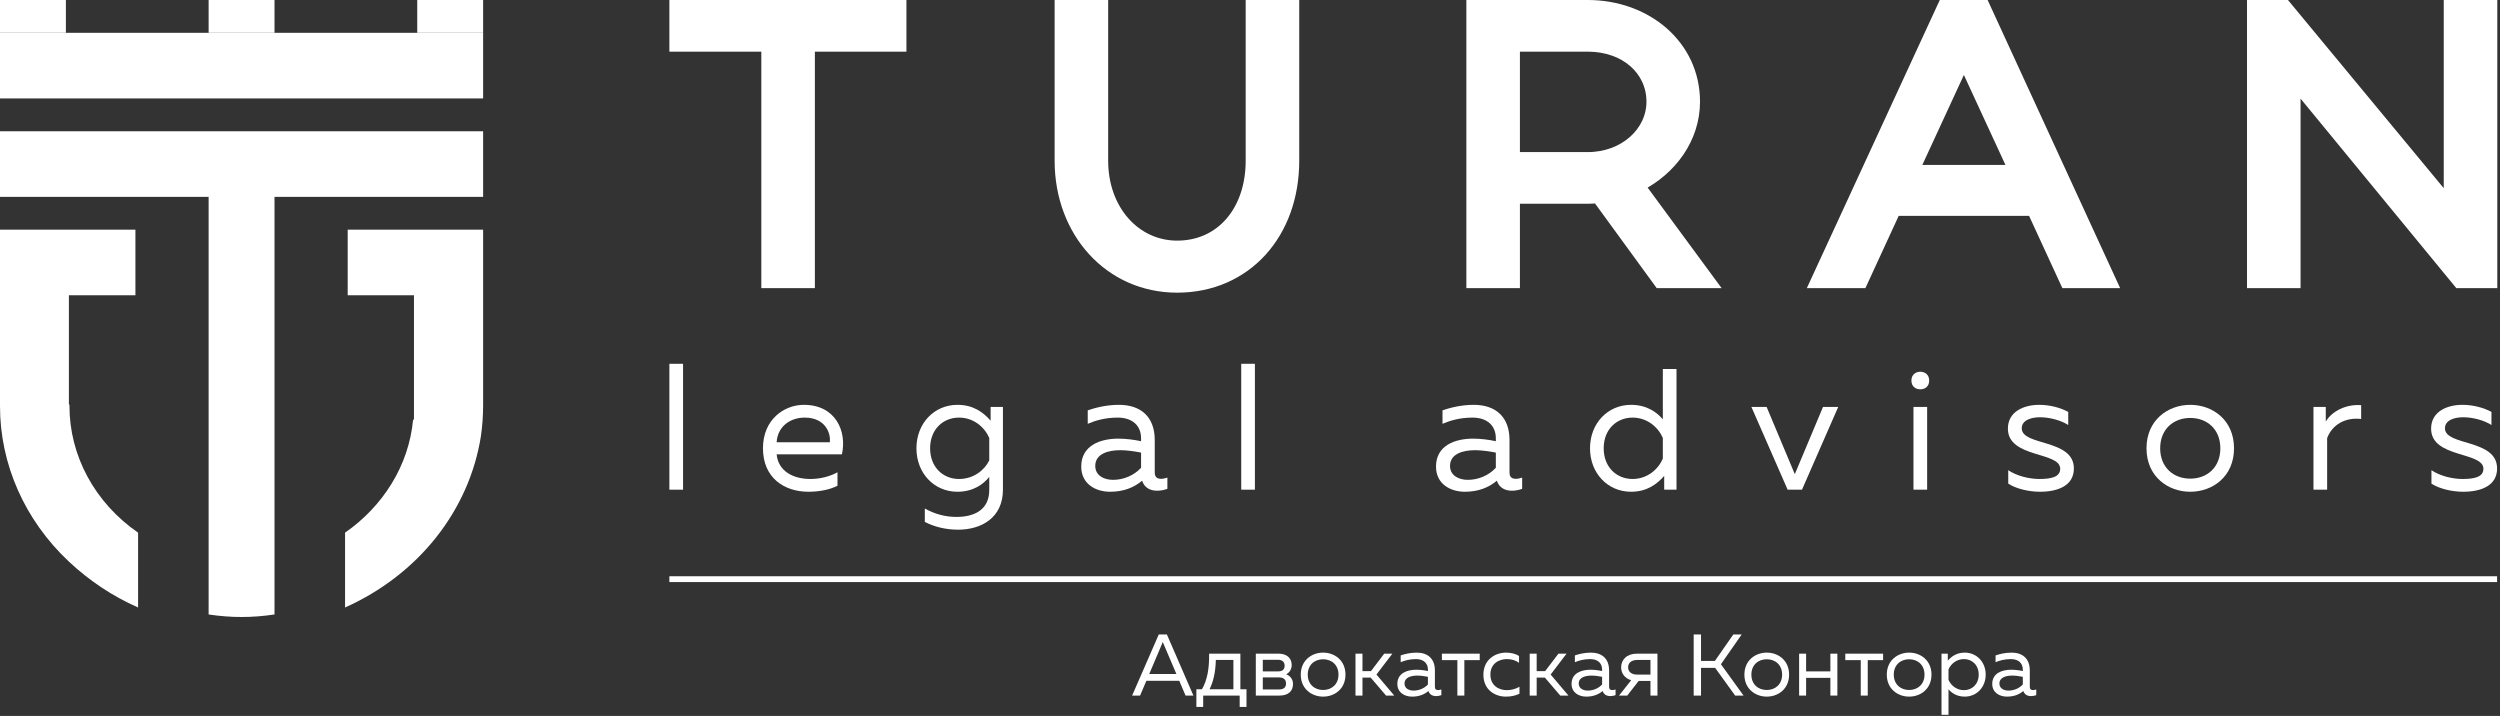
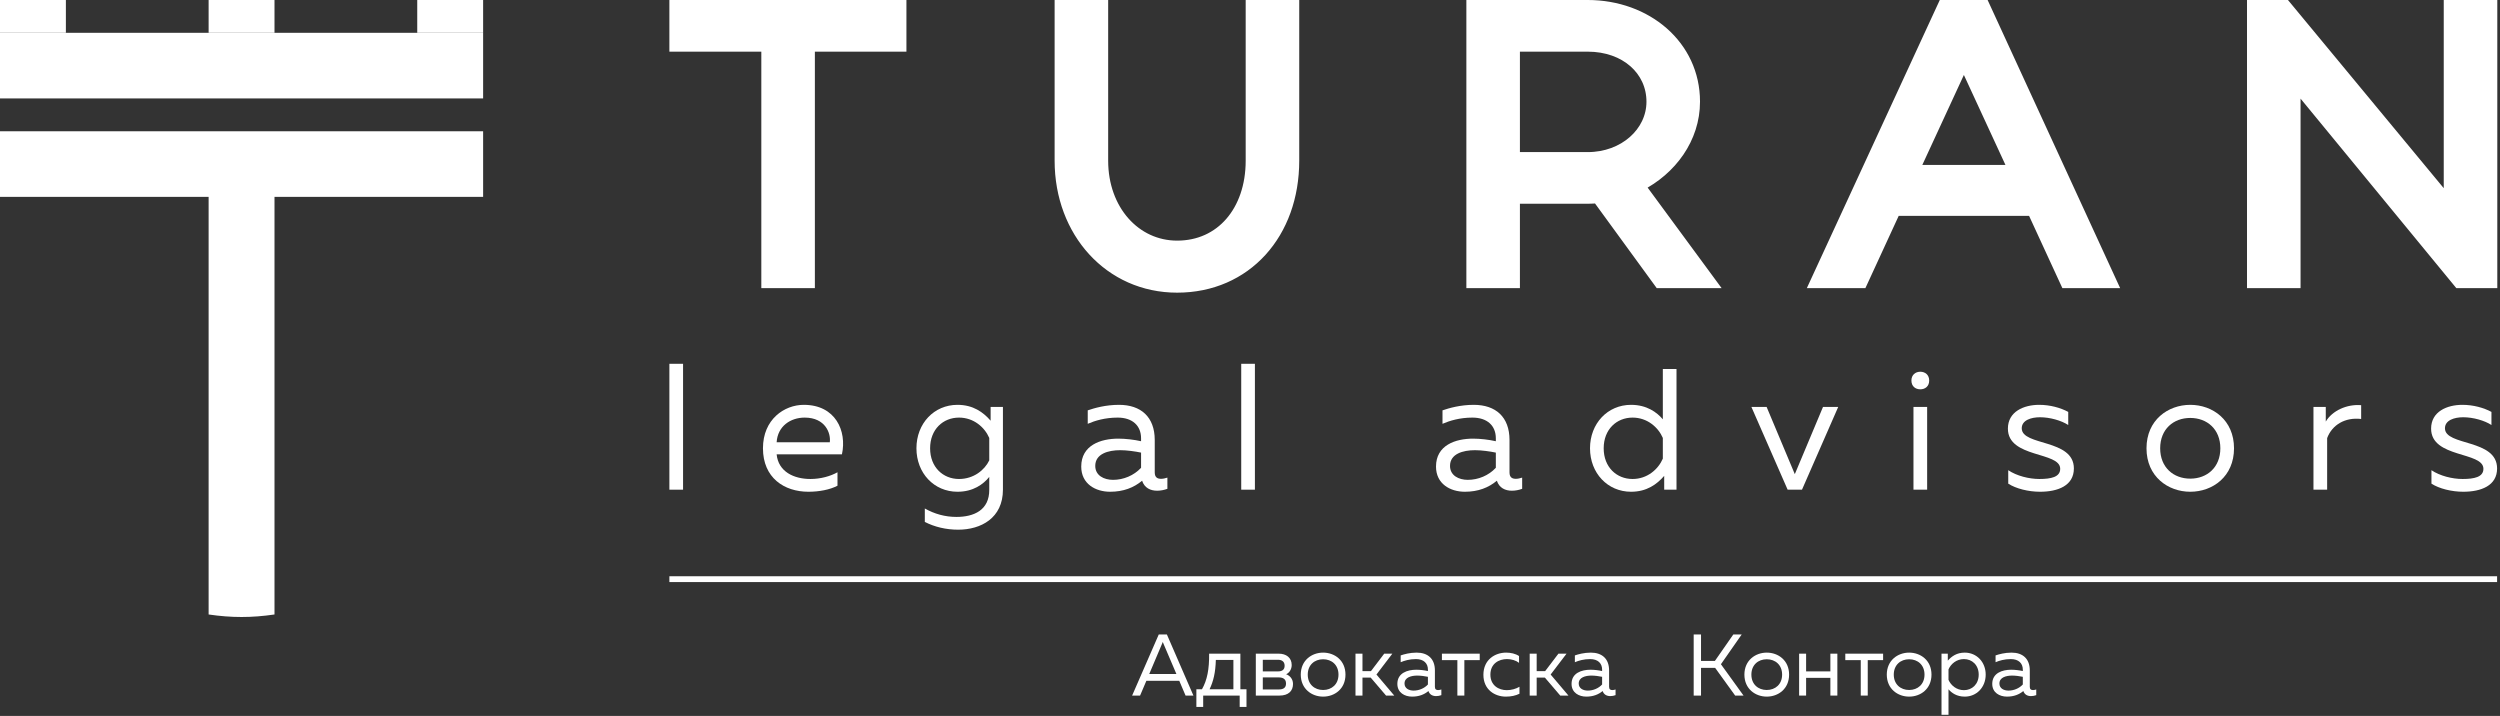
<svg xmlns="http://www.w3.org/2000/svg" width="859" height="246" viewBox="0 0 859 246" fill="none">
  <rect x="0" y="0" width="859" height="246" fill="#333333" stroke="none" />
  <path d="M263.59 95V97H265.59H275.99H277.99V95V15.75H307.45H309.45V13.75V4V2H307.45H234H232V4V13.75V15.75H234H263.59V95ZM378.767 4V2H376.767H366.367H364.367V4V55.22C364.367 79.692 381.357 98.56 404.457 98.56C416.248 98.56 426.281 93.98 433.351 86.206C440.407 78.445 444.417 67.61 444.417 55.22V4V2H442.417H432.017H430.017V4V55.22C430.017 63.985 427.347 71.36 422.87 76.512C418.413 81.643 412.076 84.68 404.457 84.68C390.062 84.68 378.767 72.3 378.767 55.22V4ZM569.668 96.178L570.267 97H571.284H583.634H587.589L585.245 93.815L563.161 63.8C574.157 58.23 582.124 47.524 582.124 34.94C582.124 15.663 565.641 2 545.544 2H507.844H505.844V4V95V97H507.844H518.244H520.244V95V68.01H545.544C546.684 68.01 547.885 67.933 549.013 67.841L569.668 96.178ZM625.264 94.162L623.955 97H627.08H638.39H639.671L640.207 95.837L651.111 72.17H698.47L709.374 95.837L709.91 97H711.19H722.24H725.362L724.057 94.164L682.197 3.164L681.662 2H680.38H669.07H667.791L667.254 3.162L625.264 94.162ZM788.471 95V28.303L844.336 96.27L844.936 97H845.881H854.071H856.071V95V4V2H854.071H843.671H841.671V4V70.208L785.801 2.725L785.201 2H784.261H776.071H774.071V4V95V97H776.071H786.471H788.471V95ZM567.724 34.94C567.724 45.557 558.083 54.26 545.544 54.26H520.244V15.75H545.544C558.608 15.75 567.724 24.066 567.724 34.94ZM692.203 58.68H657.378L674.79 20.989L692.203 58.68Z" fill="white" stroke="white" stroke-width="4" />
  <path fill-rule="evenodd" clip-rule="evenodd" d="M71.682 211.136C79.562 212.288 86.438 212.288 94.318 211.136L94.318 67.64H166V45.093H2.05154e-05V67.64H71.682L71.682 211.136Z" fill="white" />
-   <path fill-rule="evenodd" clip-rule="evenodd" d="M142.237 101.46V144.232L141.946 144.142C140.491 159.999 131.566 173.976 118.563 183.023V208.735C130.944 203.199 141.67 194.948 149.804 184.704C157.937 174.46 163.231 162.533 165.225 149.965C165.731 146.49 165.99 142.989 166 139.483V78.913H119.47V101.46H142.237ZM23.674 138.962V101.46H46.53V78.913H5.47913e-05L3.21106e-05 139.483C-0.019 159.49 8.484 178.701 23.674 192.968C30.563 199.419 38.519 204.801 47.445 208.735V183.023C40.12 177.959 34.174 171.386 30.081 163.828C25.988 156.269 23.861 147.934 23.868 139.483L23.868 138.968L23.674 138.962Z" fill="white" />
  <path d="M0 11.273H166V33.82H0V11.273Z" fill="white" />
  <path d="M0 0H22.636V11.273H0V0Z" fill="white" />
  <path d="M71.682 0H94.318V11.273H71.682V0Z" fill="white" />
  <path d="M143.364 0H166V11.273H143.364V0Z" fill="white" />
  <path d="M230 125V168.254H234.699V125H230Z" fill="white" />
  <path d="M262.153 154.033C262.153 164.165 269.436 168.965 277.776 168.965C281.476 168.965 285.177 168.254 287.761 166.891V162.269C285.353 163.632 281.946 164.58 278.481 164.58C272.784 164.58 267.439 162.091 266.851 156.107H289.288C291.05 148.049 287.056 139.102 276.19 139.102C269.495 139.102 262.153 144.079 262.153 154.033ZM285.118 151.959H266.851C267.204 146.39 271.668 143.486 276.484 143.486C283.65 143.486 285.529 148.938 285.118 151.959Z" fill="white" />
  <path d="M314.888 154.033C314.888 162.565 320.937 168.965 328.984 168.965C334.388 168.965 337.853 166.417 339.909 163.869V168.254C339.968 175.305 334.623 177.615 328.632 177.615C324.755 177.615 321.114 176.608 317.766 174.712V179.334C321.114 181.052 325.049 182 329.219 182C337.031 182 344.608 178.03 344.608 168.254V139.813H340.379V144.553C337.853 141.65 334.388 139.102 328.984 139.102C320.937 139.102 314.888 145.501 314.888 154.033ZM339.909 150.478V158.181C338.323 161.499 334.564 164.58 329.513 164.58C324.05 164.58 319.587 160.551 319.587 154.033C319.587 147.516 324.05 143.486 329.513 143.486C334.564 143.486 338.323 146.805 339.909 150.478Z" fill="white" />
  <path d="M396.77 162.328V151.189C396.77 143.249 392.012 139.102 384.494 139.102C379.854 139.102 375.977 140.228 373.746 140.998V145.62C376.212 144.553 379.678 143.486 384.024 143.486C389.193 143.486 392.071 146.331 392.071 150.597V151.604C389.721 151.071 386.726 150.715 384.259 150.715C378.209 150.715 371.514 152.967 371.514 160.314C371.514 166.298 376.447 168.965 381.44 168.965C386.021 168.965 389.604 167.543 392.423 165.173C393.245 167.661 395.301 168.609 397.592 168.609C398.767 168.609 400 168.372 401.116 167.957V164.106C400.411 164.343 399.648 164.521 398.943 164.521C397.709 164.521 396.77 164.047 396.77 162.328ZM376.33 160.077C376.33 155.929 380.794 154.685 384.905 154.685C387.196 154.685 390.074 155.1 392.071 155.515V160.729C389.604 163.395 386.021 164.876 382.438 164.876C379.325 164.876 376.33 163.395 376.33 160.077Z" fill="white" />
  <path d="M426.486 125V168.254H431.185V125H426.486Z" fill="white" />
  <path d="M518.667 162.328V151.189C518.667 143.249 513.91 139.102 506.392 139.102C501.752 139.102 497.875 140.228 495.643 140.998V145.62C498.11 144.553 501.575 143.486 505.922 143.486C511.09 143.486 513.968 146.331 513.968 150.597V151.604C511.619 151.071 508.624 150.715 506.157 150.715C500.107 150.715 493.411 152.967 493.411 160.314C493.411 166.298 498.345 168.965 503.337 168.965C507.919 168.965 511.502 167.543 514.321 165.173C515.143 167.661 517.199 168.609 519.489 168.609C520.664 168.609 521.898 168.372 523.014 167.957V164.106C522.309 164.343 521.545 164.521 520.84 164.521C519.607 164.521 518.667 164.047 518.667 162.328ZM498.227 160.077C498.227 155.929 502.691 154.685 506.803 154.685C509.093 154.685 511.971 155.1 513.968 155.515V160.729C511.502 163.395 507.919 164.876 504.336 164.876C501.223 164.876 498.227 163.395 498.227 160.077Z" fill="white" />
  <path d="M571.349 126.778V144.079C569.293 141.65 565.828 139.102 560.424 139.102C552.378 139.102 546.328 145.501 546.328 154.033C546.328 162.565 552.378 168.965 560.424 168.965C565.828 168.965 569.293 166.417 571.819 163.514V168.254H576.048V126.778H571.349ZM571.349 150.478V157.588C569.763 161.262 566.004 164.58 560.953 164.58C555.491 164.58 551.027 160.551 551.027 154.033C551.027 147.516 555.491 143.486 560.953 143.486C566.004 143.486 569.763 146.805 571.349 150.478Z" fill="white" />
  <path d="M626.389 139.813L616.698 162.921L607.007 139.813H601.779L614.231 168.254H619.165L631.616 139.813H626.389Z" fill="white" />
  <path d="M662.166 168.254V139.813H657.468V168.254H662.166ZM662.871 130.747C662.871 128.792 661.462 127.726 659.817 127.726C658.172 127.726 656.763 128.792 656.763 130.747C656.763 132.762 658.172 133.769 659.817 133.769C661.462 133.769 662.871 132.762 662.871 130.747Z" fill="white" />
  <path d="M689.914 147.279C689.914 157.47 707.887 155.1 707.887 161.084C707.887 163.928 704.715 164.58 700.721 164.58C697.197 164.58 692.909 163.514 690.031 161.558V166.18C692.674 167.898 696.962 168.965 700.956 168.965C707.064 168.965 712.586 166.891 712.586 160.966C712.586 150.715 694.671 153.322 694.671 147.16C694.671 144.375 697.902 143.368 700.956 143.368C704.363 143.368 708.298 144.494 710.647 146.034V141.531C708.004 140.109 704.421 139.102 700.662 139.102C695.376 139.102 689.914 141.413 689.914 147.279Z" fill="white" />
  <path d="M737.537 154.033C737.537 163.751 744.938 168.965 752.573 168.965C760.268 168.965 767.609 163.751 767.609 154.033C767.609 144.316 760.268 139.102 752.573 139.102C744.938 139.102 737.537 144.316 737.537 154.033ZM762.911 154.033C762.911 160.61 758.329 164.462 752.573 164.462C746.817 164.462 742.236 160.61 742.236 154.033C742.236 147.456 746.817 143.605 752.573 143.605C758.329 143.605 762.911 147.456 762.911 154.033Z" fill="white" />
  <path d="M799.135 144.849V139.813H794.906V168.254H799.605V150.537C801.309 145.975 805.772 143.309 811.293 143.96V139.22C806.36 138.806 801.367 141.116 799.135 144.849Z" fill="white" />
  <path d="M835.328 147.279C835.328 157.47 853.301 155.1 853.301 161.084C853.301 163.928 850.13 164.58 846.136 164.58C842.611 164.58 838.324 163.514 835.446 161.558V166.18C838.089 167.898 842.377 168.965 846.37 168.965C852.479 168.965 858 166.891 858 160.966C858 150.715 840.086 153.322 840.086 147.16C840.086 144.375 843.316 143.368 846.37 143.368C849.777 143.368 853.712 144.494 856.062 146.034V141.531C853.419 140.109 849.836 139.102 846.077 139.102C840.791 139.102 835.328 141.413 835.328 147.279Z" fill="white" />
  <path d="M391.73 239L393.89 233.93H405.2L407.36 239H410.06L400.94 218H398.15L389 239H391.73ZM399.2 221.39C399.32 221.12 399.41 220.88 399.53 220.58C399.65 220.88 399.74 221.12 399.86 221.39L404.21 231.59H394.88L399.2 221.39Z" fill="white" />
  <path d="M413.414 242.9V239H425.954V242.9H428.294V236.84H426.194V224.6H415.454C415.514 229.97 414.794 233.66 412.994 236.84H411.074V242.9H413.414ZM417.764 226.76H423.794V236.84H415.604C416.924 234.08 417.644 231.08 417.764 226.76Z" fill="white" />
  <path d="M439.628 239C442.748 239 444.278 237.38 444.278 235.01C444.278 233.21 443.078 232.07 441.908 231.68C442.988 231.2 443.828 230 443.828 228.5C443.828 225.95 441.908 224.6 439.388 224.6H431.498V239H439.628ZM433.898 232.76H439.388C440.588 232.76 441.878 233.15 441.878 234.86C441.878 236.45 440.798 236.9 439.298 236.9H433.898V232.76ZM433.898 226.7H439.148C440.168 226.7 441.398 227.12 441.398 228.74C441.398 230.21 440.408 230.69 439.148 230.69H433.898V226.7Z" fill="white" />
  <path d="M446.944 231.8C446.944 236.72 450.724 239.36 454.624 239.36C458.554 239.36 462.304 236.72 462.304 231.8C462.304 226.88 458.554 224.24 454.624 224.24C450.724 224.24 446.944 226.88 446.944 231.8ZM459.904 231.8C459.904 235.13 457.564 237.08 454.624 237.08C451.684 237.08 449.344 235.13 449.344 231.8C449.344 228.47 451.684 226.52 454.624 226.52C457.564 226.52 459.904 228.47 459.904 231.8Z" fill="white" />
  <path d="M468.146 239V232.82H470.966L476.246 239H479.066L472.946 231.77L478.406 224.6H475.616L471.056 230.6H468.146V224.6H465.746V239H468.146Z" fill="white" />
  <path d="M493.032 236V230.36C493.032 226.34 490.602 224.24 486.762 224.24C484.392 224.24 482.412 224.81 481.272 225.2V227.54C482.532 227 484.302 226.46 486.522 226.46C489.162 226.46 490.632 227.9 490.632 230.06V230.57C489.432 230.3 487.902 230.12 486.642 230.12C483.552 230.12 480.132 231.26 480.132 234.98C480.132 238.01 482.652 239.36 485.202 239.36C487.542 239.36 489.372 238.64 490.812 237.44C491.232 238.7 492.282 239.18 493.452 239.18C494.052 239.18 494.682 239.06 495.252 238.85V236.9C494.892 237.02 494.502 237.11 494.142 237.11C493.512 237.11 493.032 236.87 493.032 236ZM482.592 234.86C482.592 232.76 484.872 232.13 486.972 232.13C488.142 232.13 489.612 232.34 490.632 232.55V235.19C489.372 236.54 487.542 237.29 485.712 237.29C484.122 237.29 482.592 236.54 482.592 234.86Z" fill="white" />
  <path d="M503.153 239V226.82H508.433V224.6H495.443V226.82H500.753V239H503.153Z" fill="white" />
  <path d="M509.698 231.86C509.698 236.99 513.628 239.36 517.408 239.36C519.208 239.36 520.738 239.03 522.088 238.37V235.97C520.888 236.69 519.298 237.14 517.738 237.14C514.918 237.14 512.098 235.49 512.098 231.8C512.098 228.02 515.008 226.46 517.798 226.46C519.328 226.46 520.858 226.91 521.938 227.75V225.41C520.708 224.6 519.118 224.24 517.498 224.24C513.748 224.24 509.698 226.61 509.698 231.86Z" fill="white" />
  <path d="M528 239V232.82H530.82L536.1 239H538.92L532.8 231.77L538.26 224.6H535.47L530.91 230.6H528V224.6H525.6V239H528Z" fill="white" />
  <path d="M552.886 236V230.36C552.886 226.34 550.456 224.24 546.616 224.24C544.246 224.24 542.266 224.81 541.126 225.2V227.54C542.386 227 544.156 226.46 546.376 226.46C549.016 226.46 550.486 227.9 550.486 230.06V230.57C549.286 230.3 547.756 230.12 546.496 230.12C543.406 230.12 539.986 231.26 539.986 234.98C539.986 238.01 542.506 239.36 545.056 239.36C547.396 239.36 549.226 238.64 550.666 237.44C551.086 238.7 552.136 239.18 553.306 239.18C553.906 239.18 554.536 239.06 555.106 238.85V236.9C554.746 237.02 554.356 237.11 553.996 237.11C553.366 237.11 552.886 236.87 552.886 236ZM542.446 234.86C542.446 232.76 544.726 232.13 546.826 232.13C547.996 232.13 549.466 232.34 550.486 232.55V235.19C549.226 236.54 547.396 237.29 545.566 237.29C543.976 237.29 542.446 236.54 542.446 234.86Z" fill="white" />
-   <path d="M559.12 239L563.05 233.96H567.1V239H569.5V224.6H562.42C558.91 224.6 557.02 226.76 557.02 229.28C557.02 231.29 558.22 233.06 560.47 233.72L556.3 239H559.12ZM559.42 229.28C559.42 227.69 560.62 226.76 562.63 226.76H567.1V231.8H562.63C560.62 231.8 559.42 230.87 559.42 229.28Z" fill="white" />
  <path d="M584.47 239V229.49H589.33L596.2 239H599.08L591.31 228.23L598.45 218H595.57L589.24 227.09H584.47V218H581.95V239H584.47Z" fill="white" />
  <path d="M599.375 231.8C599.375 236.72 603.155 239.36 607.055 239.36C610.985 239.36 614.735 236.72 614.735 231.8C614.735 226.88 610.985 224.24 607.055 224.24C603.155 224.24 599.375 226.88 599.375 231.8ZM612.335 231.8C612.335 235.13 609.995 237.08 607.055 237.08C604.115 237.08 601.775 235.13 601.775 231.8C601.775 228.47 604.115 226.52 607.055 226.52C609.995 226.52 612.335 228.47 612.335 231.8Z" fill="white" />
  <path d="M620.578 239V232.91H628.918V239H631.318V224.6H628.918V230.69H620.578V224.6H618.178V239H620.578Z" fill="white" />
  <path d="M641.756 239V226.82H647.036V224.6H634.046V226.82H639.356V239H641.756Z" fill="white" />
  <path d="M648.301 231.8C648.301 236.72 652.081 239.36 655.981 239.36C659.911 239.36 663.661 236.72 663.661 231.8C663.661 226.88 659.911 224.24 655.981 224.24C652.081 224.24 648.301 226.88 648.301 231.8ZM661.261 231.8C661.261 235.13 658.921 237.08 655.981 237.08C653.041 237.08 650.701 235.13 650.701 231.8C650.701 228.47 653.041 226.52 655.981 226.52C658.921 226.52 661.261 228.47 661.261 231.8Z" fill="white" />
  <path d="M669.264 227V224.6H667.104V245.6H669.504V236.84C670.554 238.07 672.324 239.36 675.084 239.36C679.194 239.36 682.284 236.12 682.284 231.8C682.284 227.48 679.194 224.24 675.084 224.24C672.324 224.24 670.554 225.53 669.264 227ZM679.884 231.8C679.884 235.1 677.604 237.14 674.814 237.14C672.234 237.14 670.314 235.46 669.504 233.6V230C670.314 228.14 672.234 226.46 674.814 226.46C677.604 226.46 679.884 228.5 679.884 231.8Z" fill="white" />
  <path d="M697.437 236V230.36C697.437 226.34 695.007 224.24 691.167 224.24C688.797 224.24 686.817 224.81 685.677 225.2V227.54C686.937 227 688.707 226.46 690.927 226.46C693.567 226.46 695.037 227.9 695.037 230.06V230.57C693.837 230.3 692.307 230.12 691.047 230.12C687.957 230.12 684.537 231.26 684.537 234.98C684.537 238.01 687.057 239.36 689.607 239.36C691.947 239.36 693.777 238.64 695.217 237.44C695.637 238.7 696.687 239.18 697.857 239.18C698.457 239.18 699.087 239.06 699.657 238.85V236.9C699.297 237.02 698.907 237.11 698.547 237.11C697.917 237.11 697.437 236.87 697.437 236ZM686.997 234.86C686.997 232.76 689.277 232.13 691.377 232.13C692.547 232.13 694.017 232.34 695.037 232.55V235.19C693.777 236.54 691.947 237.29 690.117 237.29C688.527 237.29 686.997 236.54 686.997 234.86Z" fill="white" />
  <line x1="230" y1="199" x2="858" y2="199" stroke="white" stroke-width="2" />
</svg>